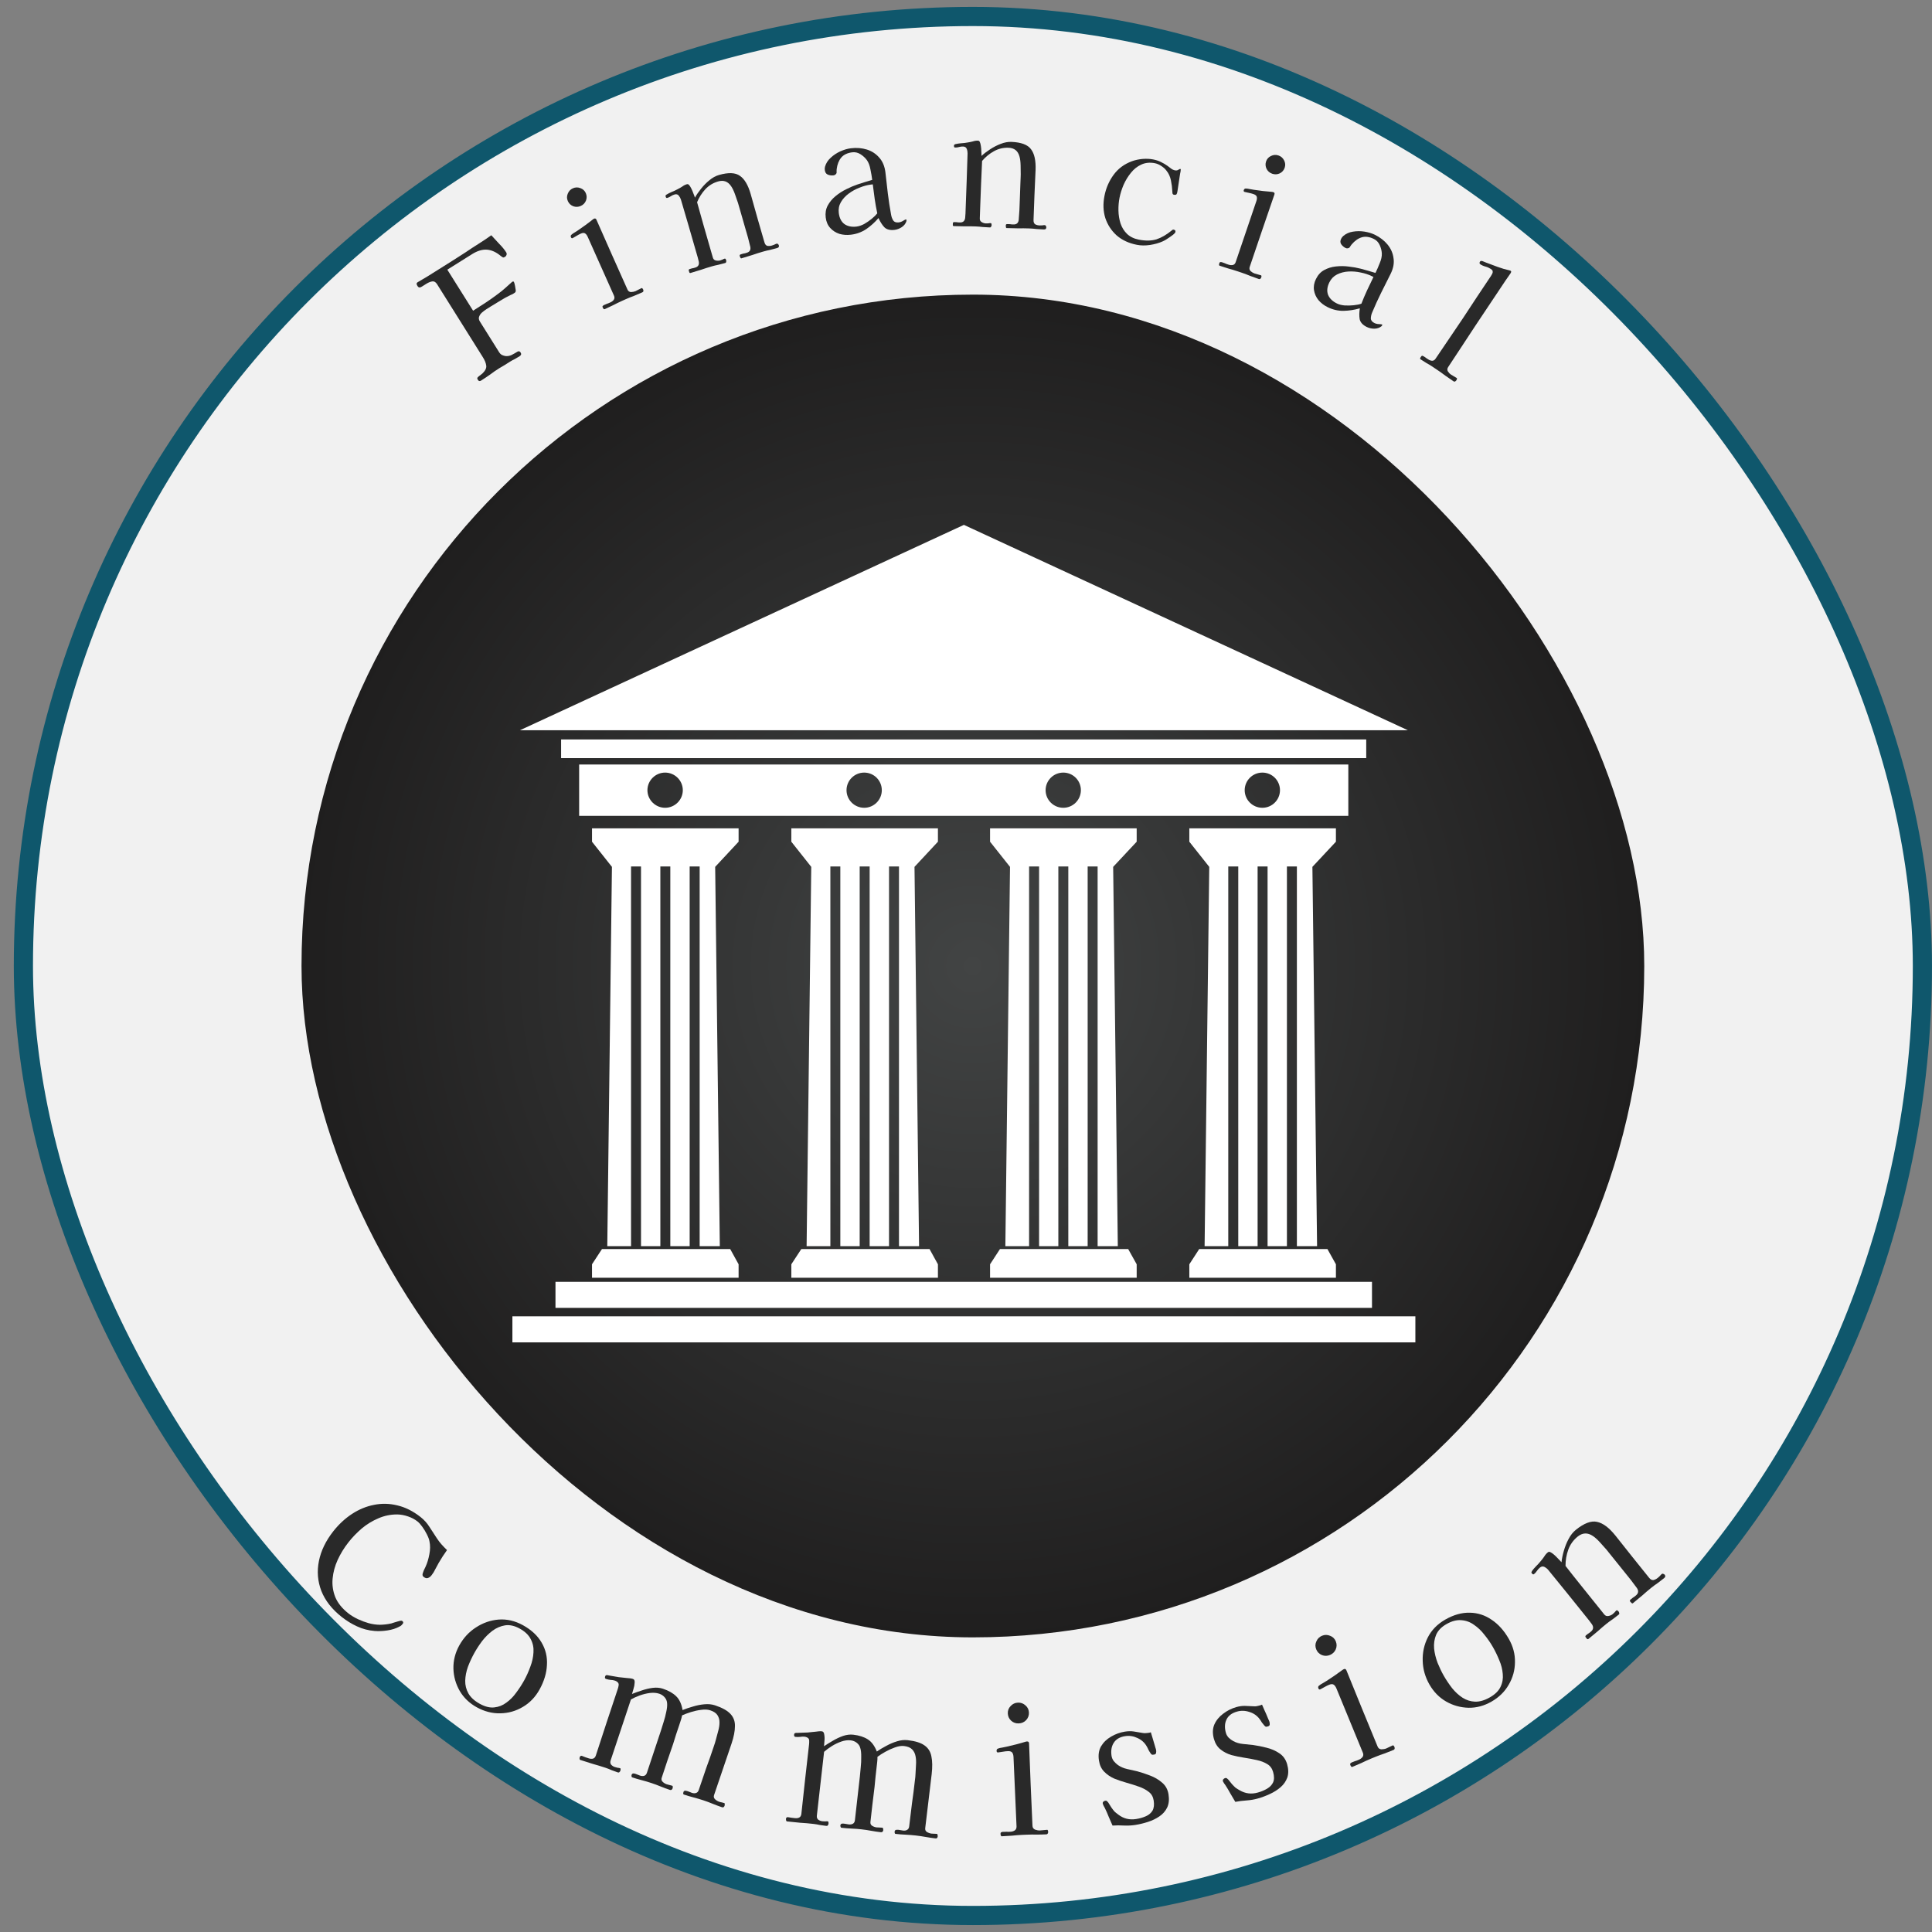
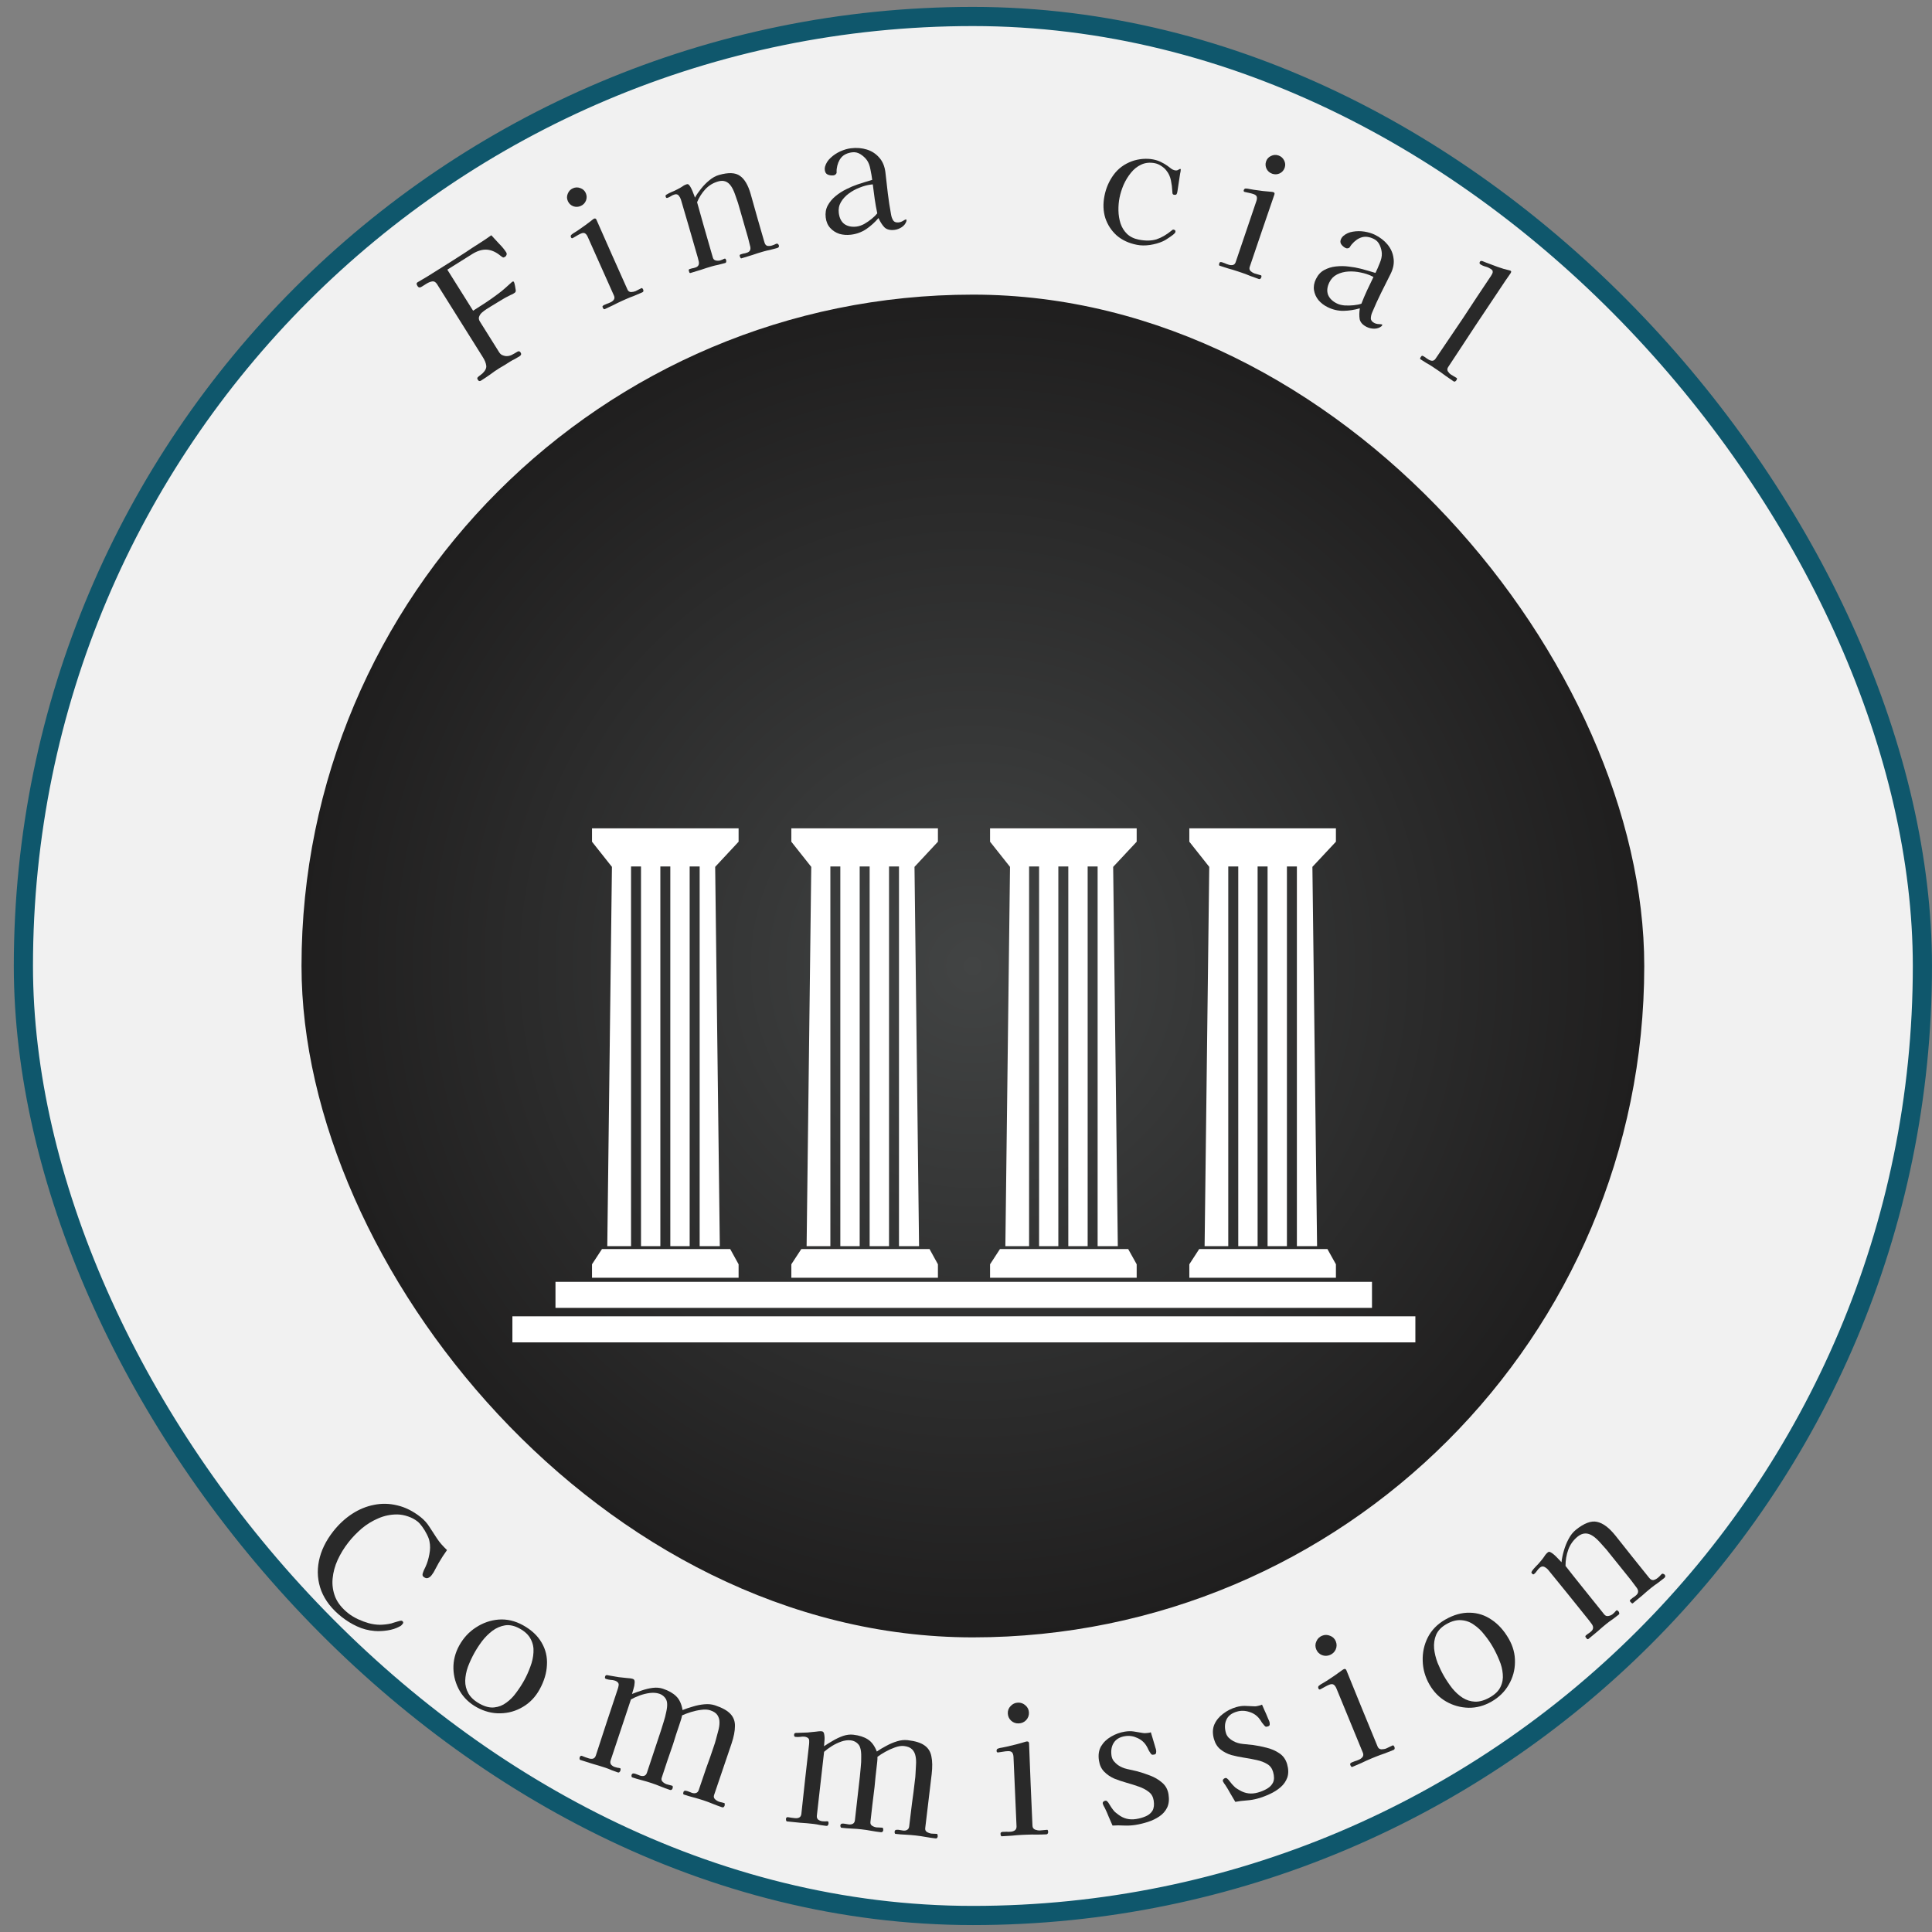
<svg xmlns="http://www.w3.org/2000/svg" width="64" height="64" viewBox="0 0 64 64" fill="none">
  <rect x="0" y="0" width="64" height="64" fill="#808080" stroke="none" />
  <rect x="0.775" y="0.546" width="62.907" height="62.907" rx="31.454" fill="#F1F1F1" stroke="#0F576C" stroke-width="0.635" />
  <rect x="9.988" y="9.76" width="44.48" height="44.48" rx="22.24" fill="url(#paint0_radial_416_4582)" />
-   <path d="M19.185 25.325V27.027H44.665V25.325H19.185ZM22.033 26.759C21.711 26.759 21.447 26.496 21.447 26.176C21.447 25.856 21.711 25.593 22.033 25.593C22.355 25.593 22.619 25.856 22.619 26.176C22.619 26.496 22.355 26.759 22.033 26.759ZM28.628 26.759C28.303 26.759 28.042 26.496 28.042 26.176C28.042 25.856 28.303 25.593 28.628 25.593C28.952 25.593 29.211 25.856 29.211 26.176C29.211 26.496 28.95 26.759 28.628 26.759ZM35.223 26.759C34.898 26.759 34.637 26.496 34.637 26.176C34.637 25.856 34.898 25.593 35.223 25.593C35.547 25.593 35.806 25.856 35.806 26.176C35.806 26.496 35.545 26.759 35.223 26.759ZM41.818 26.759C41.493 26.759 41.232 26.496 41.232 26.176C41.232 25.856 41.493 25.593 41.818 25.593C42.142 25.593 42.401 25.856 42.401 26.176C42.401 26.496 42.14 26.759 41.818 26.759Z" fill="white" />
-   <path d="M45.258 24.495H18.587V25.114H45.258V24.495Z" fill="white" />
  <path d="M46.886 43.605H16.974V44.468H46.886V43.605Z" fill="white" />
  <path d="M45.449 42.463H18.401V43.325H45.449V42.463Z" fill="white" />
-   <path d="M17.222 24.191H46.639L31.93 17.387L17.222 24.191Z" fill="white" />
  <path d="M24.467 27.44H19.611V27.883L20.271 28.716L20.117 41.28H20.904V28.702H21.234V41.28H21.875V28.702H22.205V41.28H22.846V28.702H23.177V41.28H23.845L23.691 28.716L24.467 27.883V27.44Z" fill="white" />
  <path d="M19.941 41.377L19.611 41.881V42.327H24.467V41.881L24.189 41.377H19.941Z" fill="white" />
  <path d="M31.07 27.44H26.214V27.883L26.874 28.716L26.72 41.28H27.507V28.702H27.837V41.28H28.478V28.702H28.808V41.28H29.45V28.702H29.78V41.28H30.445L30.294 28.716L31.07 27.883V27.44Z" fill="white" />
  <path d="M26.544 41.377L26.214 41.881V42.327H31.07V41.881L30.792 41.377H26.544Z" fill="white" />
  <path d="M37.654 27.44H32.797V27.883L33.458 28.716L33.304 41.28H34.09V28.702H34.421V41.28H35.059V28.702H35.389V41.28H36.03V28.702H36.36V41.28H37.029L36.875 28.716L37.654 27.883V27.44Z" fill="white" />
  <path d="M33.125 41.377L32.797 41.881V42.327H37.654V41.881L37.373 41.377H33.125Z" fill="white" />
  <path d="M44.254 27.44H39.398V27.883L40.058 28.716L39.904 41.28H40.688V28.702H41.019V41.28H41.66V28.702H41.99V41.28H42.631V28.702H42.961V41.28H43.63L43.475 28.716L44.254 27.883V27.44Z" fill="white" />
  <path d="M39.725 41.377L39.398 41.881V42.327H44.254V41.881L43.973 41.377H39.725Z" fill="white" />
  <path d="M16.768 8.358C16.785 8.385 16.789 8.414 16.779 8.446C16.771 8.472 16.754 8.493 16.73 8.508C16.7 8.527 16.677 8.533 16.66 8.527C16.642 8.517 16.62 8.503 16.596 8.485C16.443 8.355 16.289 8.283 16.134 8.271C15.98 8.259 15.815 8.308 15.641 8.417L14.818 8.933L15.672 10.293C15.808 10.203 15.946 10.115 16.084 10.028C16.221 9.938 16.355 9.843 16.486 9.744C16.573 9.682 16.655 9.615 16.733 9.545C16.811 9.476 16.888 9.406 16.966 9.336L16.975 9.33C16.981 9.326 16.989 9.326 16.999 9.328C17.01 9.325 17.017 9.327 17.021 9.333C17.034 9.354 17.047 9.398 17.06 9.466C17.071 9.53 17.079 9.576 17.083 9.602C17.091 9.648 17.08 9.68 17.049 9.699C17.028 9.712 17.006 9.727 16.982 9.742C16.959 9.752 16.934 9.763 16.908 9.775C16.795 9.829 16.685 9.89 16.576 9.958C16.469 10.021 16.363 10.086 16.257 10.152C16.218 10.177 16.171 10.206 16.117 10.24C16.063 10.274 16.012 10.313 15.963 10.356C15.918 10.397 15.886 10.444 15.869 10.497C15.853 10.545 15.863 10.597 15.899 10.654L16.539 11.675C16.56 11.709 16.587 11.735 16.621 11.756C16.656 11.772 16.694 11.784 16.733 11.793C16.802 11.804 16.873 11.793 16.945 11.761C17.018 11.723 17.084 11.686 17.141 11.65C17.183 11.624 17.218 11.633 17.247 11.679C17.277 11.727 17.265 11.768 17.21 11.802C17.162 11.832 17.112 11.862 17.059 11.891C17.004 11.917 16.951 11.946 16.899 11.978C16.839 12.016 16.777 12.055 16.714 12.095C16.652 12.129 16.591 12.166 16.531 12.203C16.428 12.268 16.329 12.336 16.232 12.41C16.136 12.478 16.036 12.545 15.93 12.611C15.918 12.619 15.902 12.623 15.881 12.623C15.862 12.619 15.847 12.609 15.838 12.594C15.824 12.573 15.816 12.556 15.811 12.542C15.808 12.523 15.817 12.504 15.839 12.486C15.86 12.465 15.883 12.446 15.91 12.429C15.935 12.409 15.959 12.39 15.981 12.372C16.078 12.278 16.12 12.191 16.107 12.11C16.096 12.025 16.058 11.931 15.993 11.829L14.477 9.412C14.433 9.343 14.381 9.313 14.319 9.322C14.258 9.331 14.194 9.357 14.128 9.398C14.065 9.438 14.01 9.472 13.965 9.5C13.908 9.536 13.863 9.528 13.831 9.477C13.816 9.453 13.806 9.43 13.801 9.408C13.798 9.385 13.811 9.364 13.838 9.347C13.892 9.313 13.947 9.281 14.003 9.25C14.062 9.217 14.119 9.183 14.173 9.149L14.968 8.65C15.119 8.556 15.268 8.46 15.417 8.362C15.567 8.26 15.717 8.161 15.868 8.067C16.006 7.98 16.142 7.889 16.275 7.793C16.347 7.873 16.432 7.967 16.532 8.072C16.635 8.175 16.713 8.271 16.768 8.358Z" fill="#292929" />
  <path d="M21.305 9.59C21.313 9.606 21.315 9.625 21.313 9.645C21.309 9.663 21.299 9.675 21.282 9.682C21.191 9.723 21.1 9.762 21.008 9.799C20.917 9.832 20.825 9.869 20.73 9.911L20.599 9.97C20.502 10.014 20.406 10.06 20.311 10.11C20.218 10.156 20.125 10.199 20.031 10.242C20.018 10.247 20.005 10.243 19.991 10.23C19.98 10.215 19.973 10.203 19.969 10.193C19.961 10.177 19.958 10.165 19.958 10.157C19.957 10.146 19.964 10.135 19.979 10.125C19.992 10.111 20.009 10.101 20.03 10.096C20.053 10.086 20.074 10.076 20.093 10.068C20.116 10.057 20.138 10.05 20.159 10.044C20.178 10.035 20.2 10.026 20.222 10.016C20.268 9.995 20.304 9.968 20.331 9.932C20.36 9.892 20.362 9.846 20.339 9.794L19.469 7.846C19.444 7.791 19.415 7.753 19.383 7.733C19.349 7.709 19.301 7.711 19.239 7.739C19.194 7.759 19.148 7.783 19.103 7.811C19.059 7.835 19.015 7.86 18.973 7.887C18.947 7.899 18.927 7.89 18.914 7.861C18.9 7.828 18.903 7.801 18.925 7.78C18.958 7.75 18.995 7.723 19.036 7.701C19.078 7.674 19.118 7.649 19.154 7.625C19.237 7.568 19.32 7.51 19.402 7.45C19.485 7.39 19.564 7.329 19.642 7.267C19.65 7.259 19.662 7.252 19.679 7.244C19.714 7.228 19.741 7.24 19.758 7.279C19.93 7.662 20.1 8.047 20.269 8.435C20.442 8.821 20.614 9.208 20.787 9.594C20.81 9.646 20.85 9.673 20.905 9.675C20.963 9.673 21.013 9.662 21.055 9.644C21.087 9.629 21.119 9.613 21.15 9.595C21.184 9.576 21.218 9.559 21.25 9.545C21.263 9.539 21.275 9.543 21.285 9.558C21.296 9.573 21.302 9.584 21.305 9.59ZM19.405 6.397C19.441 6.478 19.443 6.561 19.411 6.645C19.377 6.727 19.32 6.786 19.239 6.822C19.157 6.858 19.075 6.862 18.992 6.833C18.908 6.8 18.847 6.744 18.811 6.662C18.775 6.581 18.773 6.5 18.807 6.419C18.84 6.334 18.896 6.274 18.977 6.238C19.059 6.201 19.141 6.199 19.226 6.232C19.309 6.261 19.369 6.316 19.405 6.397Z" fill="#292929" />
  <path d="M25.801 8.128C25.814 8.173 25.795 8.202 25.743 8.217C25.668 8.239 25.591 8.259 25.511 8.278C25.431 8.294 25.351 8.313 25.273 8.336C25.156 8.369 25.038 8.407 24.917 8.449C24.798 8.487 24.679 8.523 24.559 8.558C24.546 8.562 24.534 8.554 24.525 8.534C24.515 8.511 24.508 8.493 24.504 8.48C24.496 8.452 24.509 8.434 24.543 8.424C24.577 8.414 24.605 8.406 24.625 8.4C24.642 8.395 24.66 8.392 24.678 8.391C24.698 8.385 24.717 8.379 24.734 8.374C24.833 8.346 24.874 8.281 24.855 8.178C24.808 7.974 24.753 7.77 24.69 7.566C24.631 7.361 24.573 7.157 24.515 6.956C24.504 6.918 24.493 6.881 24.482 6.843C24.47 6.802 24.459 6.763 24.448 6.725C24.422 6.647 24.39 6.553 24.35 6.442C24.31 6.328 24.267 6.239 24.223 6.174C24.117 6.012 23.972 5.957 23.788 6.011C23.62 6.059 23.479 6.146 23.363 6.271C23.248 6.397 23.157 6.54 23.092 6.699C23.16 6.95 23.23 7.198 23.301 7.444C23.372 7.69 23.442 7.936 23.513 8.182L23.615 8.535C23.63 8.587 23.663 8.618 23.714 8.629C23.765 8.64 23.813 8.639 23.858 8.627C23.885 8.619 23.91 8.61 23.933 8.599C23.959 8.585 23.983 8.574 24.007 8.567C24.021 8.563 24.032 8.569 24.04 8.585C24.048 8.601 24.054 8.614 24.057 8.625C24.061 8.638 24.06 8.655 24.055 8.675C24.053 8.694 24.042 8.707 24.021 8.713C23.946 8.734 23.87 8.754 23.794 8.772C23.721 8.786 23.646 8.804 23.571 8.826C23.455 8.859 23.34 8.896 23.225 8.936C23.11 8.973 22.993 9.009 22.873 9.043C22.856 9.048 22.843 9.041 22.834 9.021C22.827 8.997 22.821 8.978 22.817 8.965C22.809 8.937 22.821 8.919 22.852 8.911C22.882 8.902 22.906 8.895 22.923 8.89C22.941 8.885 22.958 8.882 22.976 8.88C22.993 8.875 23.01 8.87 23.027 8.865C23.127 8.837 23.167 8.772 23.149 8.67C23.138 8.621 23.126 8.573 23.113 8.525C23.099 8.477 23.085 8.429 23.071 8.381C22.987 8.087 22.902 7.793 22.817 7.5C22.732 7.202 22.645 6.907 22.557 6.614C22.543 6.567 22.519 6.522 22.485 6.48C22.451 6.438 22.405 6.425 22.347 6.442C22.302 6.455 22.261 6.474 22.224 6.499C22.187 6.525 22.146 6.544 22.102 6.557C22.078 6.564 22.061 6.55 22.052 6.516C22.049 6.509 22.048 6.502 22.046 6.495C22.046 6.484 22.047 6.476 22.05 6.472C22.052 6.467 22.057 6.464 22.064 6.462C22.07 6.457 22.074 6.452 22.076 6.448C22.133 6.413 22.193 6.383 22.256 6.357C22.322 6.331 22.384 6.302 22.442 6.27C22.497 6.243 22.549 6.213 22.599 6.181C22.648 6.144 22.699 6.118 22.754 6.103C22.778 6.096 22.8 6.102 22.821 6.122C22.847 6.148 22.873 6.189 22.9 6.244C22.926 6.296 22.949 6.35 22.969 6.407C22.993 6.463 23.01 6.51 23.021 6.548C23.074 6.451 23.142 6.352 23.224 6.251C23.308 6.145 23.4 6.052 23.499 5.972C23.6 5.887 23.706 5.829 23.815 5.797C24.129 5.707 24.361 5.716 24.511 5.825C24.663 5.929 24.782 6.13 24.867 6.427C24.944 6.693 25.019 6.96 25.092 7.228C25.169 7.494 25.246 7.761 25.323 8.027C25.341 8.092 25.373 8.131 25.417 8.144C25.464 8.153 25.515 8.15 25.57 8.134C25.597 8.126 25.624 8.116 25.65 8.105C25.675 8.09 25.7 8.08 25.724 8.073C25.744 8.067 25.761 8.071 25.772 8.087C25.787 8.097 25.796 8.111 25.801 8.128Z" fill="#292929" />
  <path d="M29.061 7.067C29.027 6.91 28.999 6.752 28.976 6.594C28.956 6.431 28.935 6.269 28.912 6.107L28.837 6.116C28.728 6.13 28.608 6.162 28.479 6.214C28.352 6.261 28.233 6.326 28.121 6.408C28.009 6.49 27.92 6.586 27.855 6.698C27.793 6.806 27.77 6.925 27.786 7.056C27.807 7.225 27.87 7.348 27.976 7.425C28.082 7.498 28.216 7.525 28.378 7.505C28.456 7.495 28.538 7.467 28.626 7.421C28.713 7.371 28.796 7.314 28.874 7.251C28.952 7.188 29.014 7.126 29.061 7.067ZM30.029 7.293C30.03 7.307 30.03 7.318 30.027 7.325C30.001 7.407 29.949 7.474 29.869 7.527C29.793 7.576 29.714 7.605 29.633 7.615C29.485 7.633 29.372 7.604 29.294 7.527C29.22 7.447 29.156 7.345 29.101 7.223C28.982 7.363 28.847 7.485 28.695 7.59C28.542 7.691 28.373 7.753 28.186 7.775C28.055 7.791 27.928 7.782 27.806 7.747C27.686 7.707 27.585 7.643 27.503 7.552C27.42 7.462 27.37 7.347 27.353 7.205C27.335 7.057 27.357 6.926 27.418 6.811C27.482 6.692 27.568 6.588 27.675 6.5C27.786 6.408 27.905 6.33 28.034 6.268C28.165 6.202 28.29 6.149 28.407 6.11C28.486 6.082 28.567 6.056 28.65 6.032C28.733 6.007 28.814 5.983 28.893 5.959C28.881 5.86 28.862 5.746 28.835 5.617C28.812 5.487 28.773 5.383 28.717 5.304C28.661 5.228 28.59 5.163 28.505 5.109C28.419 5.055 28.329 5.034 28.234 5.045C28.072 5.065 27.95 5.123 27.868 5.219C27.787 5.315 27.736 5.443 27.716 5.603C27.715 5.621 27.714 5.641 27.713 5.662C27.715 5.68 27.715 5.698 27.714 5.716C27.713 5.738 27.701 5.759 27.679 5.779C27.659 5.796 27.637 5.806 27.613 5.809C27.545 5.817 27.482 5.809 27.421 5.784C27.364 5.759 27.332 5.709 27.323 5.635C27.317 5.593 27.32 5.555 27.33 5.521C27.363 5.406 27.426 5.307 27.52 5.224C27.613 5.137 27.719 5.067 27.838 5.013C27.96 4.959 28.076 4.925 28.185 4.912C28.376 4.888 28.553 4.903 28.717 4.954C28.881 5.006 29.017 5.095 29.126 5.221C29.237 5.344 29.306 5.507 29.331 5.712C29.359 5.942 29.385 6.173 29.41 6.406C29.439 6.639 29.474 6.871 29.517 7.103C29.529 7.18 29.554 7.247 29.589 7.303C29.625 7.356 29.686 7.377 29.774 7.367C29.82 7.361 29.867 7.345 29.913 7.317C29.963 7.286 29.995 7.27 30.009 7.268C30.02 7.267 30.026 7.275 30.029 7.293Z" fill="#292929" />
-   <path d="M34.66 7.535C34.659 7.581 34.631 7.603 34.578 7.601C34.5 7.598 34.42 7.593 34.338 7.587C34.257 7.577 34.175 7.57 34.094 7.567C33.973 7.563 33.848 7.561 33.72 7.564C33.596 7.563 33.471 7.56 33.347 7.555C33.333 7.555 33.324 7.544 33.321 7.522C33.319 7.497 33.318 7.478 33.318 7.463C33.319 7.435 33.338 7.421 33.373 7.423C33.409 7.424 33.437 7.425 33.458 7.426C33.476 7.427 33.494 7.429 33.511 7.433C33.533 7.434 33.552 7.435 33.57 7.435C33.673 7.439 33.732 7.39 33.746 7.287C33.765 7.078 33.776 6.867 33.781 6.653C33.789 6.44 33.797 6.229 33.804 6.019C33.806 5.98 33.807 5.941 33.809 5.902C33.81 5.859 33.812 5.818 33.813 5.779C33.813 5.698 33.811 5.598 33.809 5.48C33.806 5.359 33.794 5.261 33.772 5.185C33.722 4.998 33.601 4.901 33.409 4.894C33.235 4.888 33.073 4.926 32.924 5.01C32.775 5.093 32.645 5.2 32.533 5.331C32.52 5.59 32.509 5.848 32.499 6.104C32.489 6.36 32.48 6.615 32.47 6.871L32.457 7.239C32.455 7.292 32.476 7.332 32.522 7.359C32.567 7.385 32.613 7.4 32.659 7.401C32.687 7.402 32.714 7.402 32.739 7.399C32.768 7.393 32.794 7.39 32.819 7.391C32.833 7.392 32.842 7.401 32.845 7.419C32.848 7.437 32.849 7.451 32.849 7.462C32.848 7.476 32.842 7.492 32.831 7.509C32.823 7.527 32.809 7.535 32.787 7.534C32.709 7.531 32.631 7.527 32.553 7.52C32.479 7.51 32.402 7.504 32.324 7.501C32.203 7.496 32.082 7.495 31.961 7.498C31.84 7.497 31.718 7.494 31.593 7.49C31.576 7.489 31.565 7.478 31.563 7.456C31.564 7.432 31.564 7.412 31.565 7.398C31.566 7.369 31.582 7.356 31.614 7.357C31.646 7.358 31.671 7.359 31.689 7.36C31.707 7.36 31.724 7.363 31.742 7.367C31.76 7.368 31.778 7.368 31.795 7.369C31.898 7.373 31.957 7.324 31.972 7.221C31.977 7.171 31.981 7.122 31.983 7.072C31.984 7.022 31.986 6.972 31.988 6.923C32 6.617 32.011 6.312 32.022 6.006C32.034 5.697 32.044 5.389 32.052 5.084C32.053 5.034 32.045 4.984 32.025 4.933C32.006 4.883 31.966 4.856 31.905 4.854C31.859 4.852 31.814 4.858 31.771 4.87C31.728 4.883 31.683 4.889 31.637 4.887C31.612 4.886 31.601 4.868 31.602 4.832C31.602 4.825 31.602 4.818 31.603 4.811C31.607 4.8 31.611 4.793 31.614 4.79C31.618 4.786 31.623 4.785 31.63 4.785C31.638 4.782 31.643 4.778 31.647 4.775C31.711 4.76 31.778 4.75 31.845 4.745C31.917 4.741 31.985 4.733 32.049 4.721C32.11 4.712 32.169 4.7 32.227 4.685C32.284 4.665 32.342 4.657 32.398 4.659C32.423 4.66 32.442 4.673 32.456 4.699C32.472 4.731 32.485 4.778 32.493 4.839C32.502 4.896 32.507 4.955 32.508 5.015C32.513 5.076 32.514 5.126 32.513 5.165C32.594 5.09 32.689 5.017 32.799 4.946C32.912 4.872 33.028 4.812 33.147 4.767C33.27 4.718 33.388 4.696 33.502 4.7C33.828 4.713 34.046 4.794 34.154 4.944C34.266 5.09 34.316 5.318 34.305 5.627C34.294 5.904 34.282 6.181 34.268 6.458C34.258 6.735 34.248 7.012 34.237 7.29C34.235 7.357 34.253 7.404 34.291 7.43C34.333 7.453 34.382 7.466 34.439 7.468C34.467 7.469 34.496 7.468 34.524 7.466C34.553 7.46 34.58 7.457 34.605 7.458C34.626 7.459 34.64 7.468 34.646 7.486C34.656 7.501 34.661 7.517 34.66 7.535Z" fill="#292929" />
  <path d="M38.937 7.684C38.932 7.709 38.906 7.74 38.859 7.777C38.812 7.812 38.778 7.836 38.758 7.85C38.72 7.875 38.682 7.9 38.645 7.925C38.607 7.95 38.566 7.973 38.522 7.993C38.399 8.049 38.257 8.089 38.096 8.115C37.935 8.138 37.789 8.136 37.657 8.109C37.391 8.057 37.169 7.953 36.99 7.798C36.815 7.639 36.69 7.448 36.615 7.223C36.544 6.995 36.535 6.75 36.587 6.488C36.638 6.23 36.738 5.998 36.888 5.793C37.038 5.587 37.24 5.436 37.494 5.342C37.603 5.302 37.721 5.277 37.846 5.265C37.975 5.255 38.096 5.26 38.207 5.283C38.294 5.3 38.376 5.327 38.452 5.364C38.532 5.401 38.606 5.445 38.676 5.495C38.717 5.525 38.757 5.555 38.794 5.584C38.832 5.613 38.875 5.633 38.924 5.643C38.966 5.651 39.002 5.645 39.031 5.626C39.064 5.603 39.088 5.594 39.102 5.596C39.112 5.598 39.116 5.606 39.114 5.62C39.112 5.664 39.106 5.706 39.094 5.747C39.086 5.789 39.079 5.829 39.075 5.868C39.063 5.946 39.052 6.023 39.04 6.101C39.028 6.178 39.016 6.255 39.005 6.333L39.002 6.348C38.997 6.388 38.988 6.416 38.973 6.435C38.959 6.454 38.929 6.459 38.883 6.45C38.859 6.445 38.844 6.428 38.839 6.398C38.838 6.369 38.836 6.343 38.833 6.32C38.829 6.214 38.814 6.099 38.788 5.974C38.762 5.849 38.714 5.744 38.644 5.658C38.601 5.598 38.543 5.545 38.469 5.498C38.399 5.451 38.328 5.421 38.259 5.407C38.091 5.374 37.94 5.389 37.804 5.453C37.672 5.513 37.558 5.605 37.461 5.727C37.365 5.846 37.284 5.978 37.219 6.125C37.157 6.272 37.113 6.414 37.086 6.55C37.059 6.686 37.047 6.828 37.05 6.977C37.053 7.123 37.076 7.264 37.118 7.399C37.163 7.535 37.235 7.65 37.332 7.746C37.432 7.842 37.563 7.906 37.723 7.938C37.946 7.982 38.141 7.979 38.307 7.929C38.473 7.875 38.643 7.776 38.817 7.633C38.836 7.611 38.857 7.603 38.882 7.608C38.927 7.617 38.946 7.642 38.937 7.684Z" fill="#292929" />
  <path d="M41.781 9.191C41.775 9.208 41.764 9.223 41.748 9.237C41.734 9.247 41.718 9.249 41.701 9.243C41.607 9.211 41.513 9.177 41.42 9.142C41.331 9.105 41.238 9.069 41.141 9.036L41.004 8.99C40.903 8.956 40.801 8.925 40.698 8.897C40.599 8.867 40.501 8.836 40.403 8.803C40.389 8.798 40.382 8.786 40.381 8.767C40.384 8.749 40.386 8.735 40.39 8.725C40.396 8.708 40.401 8.697 40.407 8.692C40.414 8.683 40.426 8.679 40.444 8.682C40.463 8.681 40.482 8.685 40.501 8.695C40.525 8.703 40.547 8.711 40.567 8.718C40.591 8.726 40.612 8.735 40.631 8.745C40.651 8.752 40.673 8.759 40.697 8.767C40.744 8.783 40.789 8.787 40.833 8.78C40.882 8.77 40.915 8.738 40.933 8.684L41.618 6.664C41.638 6.607 41.642 6.559 41.633 6.522C41.624 6.482 41.587 6.451 41.523 6.429C41.476 6.413 41.426 6.4 41.373 6.389C41.325 6.377 41.276 6.366 41.227 6.357C41.2 6.347 41.192 6.328 41.202 6.297C41.213 6.264 41.234 6.246 41.265 6.245C41.309 6.246 41.355 6.252 41.399 6.263C41.449 6.272 41.495 6.28 41.538 6.287C41.638 6.302 41.738 6.316 41.839 6.328C41.94 6.339 42.04 6.349 42.139 6.356C42.151 6.356 42.165 6.359 42.181 6.365C42.218 6.377 42.23 6.404 42.216 6.444C42.082 6.842 41.945 7.24 41.806 7.64C41.67 8.04 41.534 8.441 41.398 8.842C41.38 8.896 41.39 8.942 41.429 8.982C41.473 9.019 41.517 9.045 41.56 9.06C41.594 9.072 41.628 9.081 41.663 9.089C41.701 9.099 41.737 9.109 41.771 9.12C41.784 9.125 41.79 9.136 41.788 9.154C41.785 9.172 41.783 9.184 41.781 9.191ZM42.557 5.557C42.528 5.641 42.473 5.704 42.392 5.744C42.312 5.78 42.23 5.784 42.146 5.756C42.062 5.727 41.999 5.674 41.958 5.596C41.918 5.515 41.912 5.433 41.94 5.348C41.969 5.264 42.023 5.204 42.103 5.167C42.184 5.127 42.267 5.121 42.351 5.15C42.435 5.178 42.498 5.233 42.538 5.314C42.579 5.392 42.585 5.473 42.557 5.557Z" fill="#292929" />
  <path d="M45.098 10.06C45.156 9.91 45.219 9.763 45.286 9.618C45.358 9.471 45.429 9.324 45.498 9.175L45.431 9.142C45.332 9.094 45.215 9.055 45.078 9.028C44.946 8.998 44.81 8.987 44.672 8.994C44.534 9.001 44.407 9.034 44.291 9.092C44.18 9.148 44.095 9.235 44.037 9.353C43.962 9.506 43.948 9.644 43.994 9.766C44.043 9.885 44.14 9.981 44.287 10.053C44.357 10.088 44.442 10.109 44.54 10.118C44.641 10.124 44.741 10.122 44.841 10.112C44.941 10.102 45.027 10.085 45.098 10.06ZM45.785 10.779C45.778 10.792 45.772 10.8 45.766 10.805C45.699 10.86 45.618 10.887 45.523 10.888C45.432 10.887 45.35 10.868 45.277 10.832C45.143 10.766 45.064 10.68 45.041 10.573C45.023 10.465 45.025 10.345 45.047 10.213C44.87 10.265 44.69 10.293 44.506 10.297C44.323 10.299 44.147 10.258 43.978 10.174C43.86 10.116 43.759 10.039 43.676 9.942C43.597 9.844 43.548 9.735 43.528 9.614C43.509 9.493 43.53 9.369 43.593 9.242C43.659 9.108 43.749 9.009 43.863 8.947C43.982 8.882 44.111 8.842 44.249 8.827C44.392 8.811 44.534 8.811 44.676 8.83C44.822 8.846 44.955 8.87 45.075 8.901C45.156 8.921 45.238 8.944 45.321 8.969C45.403 8.994 45.485 9.018 45.564 9.041C45.608 8.952 45.655 8.846 45.703 8.723C45.755 8.602 45.779 8.493 45.775 8.396C45.77 8.302 45.746 8.209 45.704 8.117C45.662 8.025 45.598 7.958 45.512 7.916C45.366 7.844 45.232 7.825 45.111 7.861C44.991 7.897 44.878 7.976 44.774 8.099C44.763 8.114 44.751 8.129 44.739 8.147C44.731 8.163 44.721 8.178 44.71 8.193C44.697 8.21 44.676 8.221 44.646 8.226C44.62 8.23 44.597 8.226 44.574 8.215C44.514 8.185 44.465 8.143 44.428 8.089C44.394 8.037 44.394 7.977 44.427 7.91C44.446 7.872 44.469 7.842 44.496 7.819C44.586 7.741 44.693 7.693 44.817 7.674C44.942 7.653 45.069 7.652 45.198 7.672C45.331 7.694 45.446 7.729 45.545 7.777C45.717 7.862 45.858 7.971 45.967 8.104C46.075 8.237 46.141 8.386 46.162 8.551C46.189 8.715 46.157 8.889 46.065 9.074C45.963 9.281 45.859 9.49 45.752 9.699C45.648 9.909 45.551 10.123 45.46 10.339C45.428 10.411 45.412 10.48 45.411 10.547C45.411 10.611 45.452 10.662 45.531 10.702C45.573 10.722 45.62 10.734 45.675 10.736C45.733 10.738 45.769 10.742 45.782 10.748C45.791 10.752 45.792 10.763 45.785 10.779Z" fill="#292929" />
  <path d="M48.241 12.602C48.231 12.617 48.217 12.629 48.198 12.638C48.184 12.646 48.169 12.644 48.151 12.632C48.059 12.571 47.967 12.507 47.874 12.441C47.784 12.372 47.691 12.306 47.596 12.243L47.441 12.139C47.379 12.098 47.315 12.059 47.249 12.024C47.185 11.985 47.122 11.945 47.06 11.904C47.048 11.896 47.042 11.886 47.042 11.873C47.047 11.859 47.052 11.848 47.058 11.839C47.064 11.83 47.07 11.821 47.076 11.812C47.082 11.803 47.089 11.795 47.098 11.788C47.112 11.78 47.132 11.786 47.159 11.803C47.19 11.82 47.22 11.84 47.248 11.863C47.28 11.884 47.301 11.898 47.31 11.904C47.351 11.931 47.394 11.947 47.438 11.951C47.485 11.952 47.524 11.929 47.555 11.882C47.707 11.654 47.86 11.429 48.013 11.206C48.167 10.98 48.32 10.755 48.47 10.53C48.624 10.3 48.776 10.068 48.927 9.835C49.083 9.602 49.238 9.369 49.392 9.139C49.406 9.118 49.419 9.095 49.432 9.069C49.447 9.041 49.452 9.014 49.447 8.989C49.445 8.967 49.438 8.951 49.426 8.944C49.416 8.933 49.403 8.921 49.385 8.909C49.331 8.874 49.272 8.847 49.207 8.83C49.145 8.814 49.089 8.789 49.039 8.755C49.006 8.734 49.003 8.704 49.028 8.665C49.044 8.642 49.073 8.637 49.114 8.652C49.159 8.669 49.192 8.683 49.215 8.693C49.334 8.739 49.464 8.787 49.605 8.839C49.746 8.89 49.878 8.929 50.002 8.956C50.008 8.96 50.014 8.962 50.022 8.963C50.03 8.964 50.036 8.966 50.039 8.967C50.056 8.979 50.063 8.992 50.058 9.006C50.056 9.022 50.05 9.037 50.04 9.052C49.985 9.135 49.928 9.216 49.87 9.297C49.816 9.377 49.762 9.458 49.707 9.541L48.878 10.783C48.726 11.011 48.575 11.241 48.424 11.474C48.275 11.704 48.124 11.932 47.972 12.16C47.941 12.207 47.937 12.254 47.962 12.301C47.991 12.346 48.025 12.382 48.064 12.407C48.096 12.429 48.128 12.448 48.16 12.465C48.191 12.482 48.222 12.5 48.252 12.52C48.266 12.53 48.269 12.544 48.26 12.564C48.254 12.581 48.247 12.594 48.241 12.602Z" fill="#292929" />
  <path d="M13.338 53.795C13.324 53.813 13.308 53.83 13.291 53.846C13.273 53.862 13.254 53.873 13.233 53.881C13.121 53.944 12.987 53.987 12.832 54.01C12.682 54.033 12.54 54.039 12.408 54.028C12.202 54.011 12.008 53.96 11.826 53.875C11.647 53.793 11.478 53.689 11.319 53.563C10.997 53.309 10.772 53.022 10.645 52.702C10.522 52.38 10.496 52.05 10.565 51.709C10.634 51.368 10.793 51.04 11.042 50.724C11.227 50.49 11.435 50.298 11.665 50.148C11.896 49.998 12.137 49.899 12.391 49.85C12.646 49.798 12.905 49.804 13.166 49.869C13.43 49.931 13.684 50.059 13.931 50.253C14.051 50.348 14.15 50.458 14.227 50.582C14.31 50.706 14.392 50.831 14.472 50.958C14.519 51.029 14.57 51.097 14.627 51.161C14.687 51.228 14.747 51.29 14.808 51.348C14.759 51.417 14.711 51.486 14.665 51.557C14.621 51.625 14.578 51.696 14.535 51.769C14.496 51.836 14.458 51.906 14.421 51.979C14.388 52.051 14.347 52.118 14.297 52.181C14.259 52.23 14.218 52.26 14.173 52.274C14.131 52.29 14.083 52.276 14.029 52.233C13.999 52.21 13.99 52.175 14.001 52.13C14.012 52.091 14.027 52.051 14.044 52.011C14.066 51.97 14.085 51.931 14.1 51.894C14.154 51.776 14.195 51.64 14.223 51.487C14.254 51.33 14.255 51.187 14.226 51.057C14.216 50.995 14.188 50.92 14.142 50.83C14.099 50.742 14.048 50.658 13.99 50.578C13.934 50.5 13.881 50.441 13.83 50.4C13.739 50.329 13.635 50.273 13.515 50.233C13.396 50.192 13.279 50.17 13.164 50.168C12.946 50.166 12.737 50.208 12.537 50.295C12.34 50.378 12.156 50.489 11.988 50.629C11.822 50.772 11.673 50.925 11.543 51.091C11.401 51.271 11.282 51.465 11.186 51.672C11.093 51.877 11.037 52.084 11.018 52.294C10.999 52.503 11.028 52.707 11.106 52.905C11.187 53.1 11.33 53.279 11.538 53.443C11.625 53.512 11.732 53.577 11.859 53.638C11.989 53.697 12.106 53.74 12.21 53.769C12.334 53.803 12.459 53.821 12.585 53.823C12.713 53.821 12.839 53.806 12.964 53.778C12.974 53.777 13.001 53.768 13.043 53.752C13.087 53.739 13.132 53.726 13.177 53.712C13.222 53.699 13.249 53.691 13.26 53.69C13.289 53.684 13.313 53.688 13.331 53.702C13.364 53.728 13.366 53.759 13.338 53.795Z" fill="#292929" />
  <path d="M17.365 55.663C17.444 55.519 17.512 55.368 17.568 55.211C17.629 55.053 17.664 54.895 17.672 54.737C17.683 54.582 17.654 54.437 17.583 54.302C17.515 54.164 17.392 54.046 17.214 53.948C17.047 53.855 16.887 53.82 16.735 53.841C16.587 53.865 16.448 53.923 16.317 54.018C16.19 54.114 16.074 54.229 15.969 54.364C15.868 54.5 15.781 54.634 15.709 54.765C15.629 54.909 15.56 55.059 15.501 55.214C15.445 55.371 15.415 55.525 15.411 55.676C15.408 55.823 15.443 55.963 15.515 56.094C15.59 56.227 15.716 56.343 15.894 56.441C16.069 56.537 16.228 56.577 16.373 56.56C16.521 56.545 16.655 56.492 16.775 56.401C16.899 56.312 17.008 56.201 17.102 56.069C17.201 55.936 17.289 55.801 17.365 55.663ZM17.875 55.964C17.736 56.215 17.551 56.409 17.32 56.544C17.091 56.68 16.843 56.751 16.573 56.756C16.308 56.762 16.049 56.696 15.797 56.558C15.552 56.423 15.363 56.242 15.23 56.016C15.098 55.786 15.028 55.54 15.02 55.277C15.014 55.011 15.078 54.756 15.212 54.511C15.351 54.26 15.535 54.059 15.766 53.911C15.998 53.759 16.249 53.672 16.519 53.65C16.793 53.63 17.06 53.692 17.322 53.836C17.604 53.992 17.81 54.184 17.942 54.414C18.075 54.64 18.134 54.887 18.118 55.153C18.107 55.419 18.026 55.689 17.875 55.964Z" fill="#292929" />
  <path d="M24.005 59.812C23.988 59.862 23.959 59.881 23.919 59.868C23.818 59.834 23.715 59.796 23.612 59.754C23.509 59.711 23.405 59.673 23.3 59.638C23.194 59.603 23.086 59.571 22.975 59.542C22.867 59.514 22.76 59.482 22.655 59.447C22.64 59.443 22.632 59.43 22.631 59.409C22.634 59.39 22.637 59.375 22.64 59.364C22.651 59.331 22.674 59.317 22.709 59.32C22.748 59.325 22.787 59.336 22.826 59.353C22.868 59.371 22.9 59.384 22.922 59.391C22.973 59.408 23.019 59.409 23.06 59.394C23.101 59.38 23.13 59.347 23.147 59.296C23.228 59.053 23.31 58.812 23.393 58.573C23.481 58.336 23.564 58.097 23.644 57.857C23.657 57.817 23.67 57.777 23.684 57.737C23.697 57.697 23.708 57.657 23.718 57.616C23.743 57.527 23.768 57.436 23.791 57.343C23.818 57.247 23.833 57.155 23.834 57.067C23.836 56.975 23.815 56.893 23.77 56.822C23.725 56.75 23.645 56.695 23.529 56.657C23.445 56.629 23.344 56.623 23.225 56.641C23.111 56.655 22.998 56.68 22.886 56.715C22.773 56.75 22.676 56.787 22.595 56.824C22.585 56.878 22.571 56.932 22.553 56.986C22.536 57.037 22.519 57.088 22.503 57.139C22.467 57.244 22.432 57.351 22.395 57.46C22.364 57.567 22.331 57.673 22.296 57.778C22.234 57.964 22.171 58.148 22.105 58.332C22.044 58.518 21.982 58.703 21.921 58.888C21.902 58.943 21.913 58.989 21.953 59.026C21.993 59.064 22.037 59.09 22.084 59.106C22.113 59.116 22.143 59.124 22.173 59.13C22.207 59.137 22.237 59.145 22.262 59.153C22.28 59.159 22.288 59.172 22.286 59.191C22.287 59.212 22.286 59.228 22.282 59.239C22.276 59.257 22.265 59.273 22.248 59.288C22.232 59.299 22.213 59.3 22.192 59.293C22.09 59.259 21.987 59.221 21.884 59.179C21.785 59.138 21.683 59.1 21.577 59.065C21.476 59.031 21.371 59 21.263 58.972C21.155 58.945 21.049 58.913 20.943 58.878C20.929 58.873 20.921 58.861 20.92 58.84C20.918 58.819 20.92 58.804 20.923 58.793C20.933 58.764 20.954 58.749 20.987 58.747C21.018 58.75 21.053 58.759 21.092 58.776C21.134 58.794 21.17 58.808 21.199 58.818C21.25 58.835 21.296 58.838 21.336 58.827C21.38 58.814 21.412 58.78 21.43 58.725L21.892 57.335C21.918 57.259 21.947 57.164 21.981 57.05C22.018 56.937 22.048 56.824 22.07 56.71C22.096 56.594 22.106 56.498 22.099 56.423C22.095 56.349 22.068 56.284 22.019 56.227C21.973 56.172 21.913 56.132 21.841 56.107C21.746 56.076 21.642 56.068 21.528 56.082C21.414 56.097 21.302 56.124 21.192 56.164C21.082 56.204 20.985 56.248 20.9 56.297L20.227 58.319C20.209 58.374 20.216 58.42 20.247 58.459C20.28 58.494 20.32 58.52 20.367 58.535C20.396 58.545 20.426 58.553 20.456 58.559C20.488 58.561 20.516 58.567 20.542 58.575C20.556 58.58 20.562 58.594 20.558 58.617C20.556 58.636 20.553 58.65 20.551 58.657C20.545 58.675 20.533 58.691 20.516 58.706C20.504 58.718 20.487 58.72 20.465 58.713C20.396 58.69 20.328 58.665 20.26 58.639C20.194 58.609 20.126 58.582 20.057 58.559C19.919 58.513 19.779 58.471 19.639 58.432C19.499 58.39 19.361 58.346 19.223 58.3C19.208 58.295 19.2 58.282 19.199 58.262C19.198 58.241 19.199 58.225 19.203 58.215C19.217 58.171 19.242 58.155 19.279 58.167C19.319 58.181 19.356 58.195 19.392 58.211C19.428 58.223 19.464 58.235 19.5 58.247C19.551 58.264 19.599 58.267 19.642 58.258C19.687 58.244 19.718 58.211 19.737 58.156C19.859 57.789 19.979 57.421 20.097 57.053C20.221 56.682 20.343 56.314 20.465 55.947C20.479 55.907 20.488 55.865 20.494 55.823C20.5 55.781 20.486 55.746 20.451 55.718C20.429 55.698 20.403 55.684 20.374 55.674C20.327 55.658 20.277 55.65 20.225 55.649C20.174 55.644 20.124 55.633 20.073 55.616C20.04 55.605 20.031 55.578 20.046 55.535C20.055 55.505 20.072 55.491 20.096 55.491C20.117 55.49 20.138 55.493 20.16 55.5C20.186 55.505 20.211 55.509 20.234 55.513C20.322 55.529 20.409 55.545 20.498 55.558C20.591 55.569 20.681 55.578 20.767 55.587C20.798 55.589 20.831 55.592 20.867 55.596C20.902 55.599 20.936 55.607 20.968 55.617C21.012 55.632 21.03 55.674 21.023 55.745C21.02 55.812 21.007 55.883 20.983 55.955C20.962 56.029 20.947 56.083 20.936 56.115C21.034 56.075 21.142 56.036 21.259 55.999C21.378 55.958 21.498 55.929 21.621 55.913C21.743 55.897 21.857 55.907 21.962 55.942C22.148 56.004 22.294 56.087 22.4 56.191C22.507 56.295 22.577 56.447 22.611 56.648C22.714 56.606 22.828 56.567 22.953 56.532C23.078 56.493 23.204 56.468 23.328 56.457C23.458 56.444 23.577 56.455 23.686 56.491C23.926 56.571 24.096 56.666 24.197 56.776C24.301 56.887 24.351 57.023 24.346 57.183C24.346 57.34 24.309 57.532 24.234 57.757C24.14 58.04 24.043 58.325 23.944 58.611C23.846 58.893 23.749 59.178 23.654 59.465C23.636 59.519 23.647 59.565 23.687 59.603C23.73 59.642 23.776 59.669 23.823 59.685C23.852 59.694 23.88 59.702 23.907 59.706C23.937 59.712 23.965 59.72 23.99 59.728C24.005 59.733 24.011 59.745 24.008 59.764C24.009 59.785 24.008 59.801 24.005 59.812Z" fill="#292929" />
  <path d="M31.064 60.828C31.058 60.881 31.034 60.905 30.992 60.9C30.885 60.888 30.777 60.872 30.668 60.852C30.558 60.832 30.448 60.816 30.338 60.803C30.228 60.791 30.115 60.782 30 60.776C29.889 60.772 29.778 60.763 29.668 60.75C29.652 60.749 29.642 60.738 29.637 60.718C29.635 60.699 29.635 60.683 29.636 60.672C29.64 60.637 29.66 60.618 29.695 60.615C29.734 60.611 29.774 60.614 29.815 60.623C29.86 60.632 29.894 60.637 29.917 60.64C29.971 60.646 30.016 60.638 30.053 60.615C30.09 60.592 30.112 60.554 30.118 60.501C30.147 60.246 30.177 59.993 30.21 59.742C30.246 59.492 30.278 59.241 30.306 58.99C30.311 58.948 30.316 58.907 30.321 58.865C30.326 58.823 30.328 58.781 30.329 58.738C30.336 58.647 30.341 58.553 30.344 58.457C30.351 58.357 30.346 58.264 30.329 58.178C30.312 58.087 30.275 58.011 30.216 57.951C30.157 57.89 30.067 57.853 29.945 57.839C29.858 57.829 29.758 57.845 29.645 57.886C29.537 57.924 29.431 57.972 29.328 58.03C29.226 58.087 29.138 58.143 29.067 58.197C29.068 58.251 29.066 58.306 29.059 58.363C29.053 58.417 29.047 58.47 29.041 58.523C29.029 58.633 29.016 58.746 29.003 58.86C28.994 58.971 28.984 59.081 28.971 59.192C28.949 59.386 28.925 59.58 28.9 59.773C28.878 59.967 28.856 60.161 28.834 60.355C28.827 60.412 28.848 60.455 28.894 60.484C28.941 60.512 28.989 60.529 29.039 60.535C29.069 60.538 29.1 60.54 29.131 60.539C29.166 60.539 29.196 60.541 29.223 60.544C29.242 60.546 29.252 60.557 29.254 60.576C29.259 60.596 29.261 60.612 29.26 60.623C29.258 60.642 29.25 60.661 29.236 60.678C29.223 60.692 29.205 60.698 29.183 60.695C29.076 60.683 28.968 60.667 28.858 60.647C28.753 60.627 28.645 60.611 28.535 60.599C28.428 60.587 28.319 60.578 28.208 60.574C28.097 60.569 27.986 60.56 27.875 60.547C27.86 60.546 27.85 60.535 27.845 60.515C27.839 60.495 27.837 60.479 27.838 60.468C27.842 60.438 27.859 60.418 27.891 60.41C27.922 60.406 27.959 60.408 28 60.417C28.045 60.426 28.083 60.432 28.114 60.436C28.167 60.442 28.212 60.435 28.249 60.416C28.29 60.394 28.314 60.354 28.32 60.297L28.485 58.842C28.494 58.762 28.503 58.663 28.513 58.544C28.526 58.426 28.532 58.309 28.529 58.193C28.531 58.074 28.521 57.979 28.498 57.907C28.48 57.835 28.44 57.777 28.38 57.731C28.323 57.686 28.257 57.66 28.18 57.651C28.081 57.64 27.978 57.653 27.87 57.691C27.761 57.729 27.657 57.779 27.558 57.84C27.458 57.903 27.372 57.966 27.299 58.031L27.059 60.148C27.053 60.206 27.069 60.25 27.108 60.281C27.147 60.309 27.192 60.325 27.241 60.331C27.271 60.334 27.302 60.336 27.333 60.336C27.364 60.331 27.393 60.331 27.42 60.334C27.435 60.336 27.443 60.348 27.445 60.371C27.446 60.391 27.447 60.404 27.446 60.412C27.444 60.431 27.436 60.449 27.422 60.467C27.413 60.481 27.397 60.487 27.374 60.485C27.302 60.477 27.229 60.467 27.158 60.455C27.086 60.439 27.014 60.427 26.942 60.419C26.797 60.402 26.652 60.389 26.507 60.381C26.362 60.368 26.217 60.354 26.073 60.337C26.057 60.336 26.047 60.325 26.041 60.305C26.036 60.285 26.034 60.269 26.035 60.258C26.04 60.212 26.062 60.192 26.1 60.196C26.142 60.201 26.182 60.207 26.219 60.215C26.257 60.219 26.295 60.224 26.333 60.228C26.387 60.234 26.434 60.228 26.474 60.209C26.515 60.187 26.539 60.147 26.546 60.09C26.589 59.706 26.631 59.321 26.671 58.937C26.715 58.549 26.758 58.162 26.802 57.778C26.806 57.736 26.807 57.694 26.805 57.651C26.802 57.608 26.78 57.577 26.74 57.557C26.715 57.543 26.687 57.534 26.656 57.53C26.607 57.525 26.557 57.527 26.505 57.536C26.455 57.542 26.403 57.542 26.349 57.536C26.315 57.532 26.301 57.507 26.306 57.462C26.309 57.431 26.323 57.413 26.346 57.408C26.366 57.403 26.388 57.402 26.41 57.404C26.438 57.403 26.463 57.402 26.486 57.401C26.575 57.4 26.664 57.396 26.753 57.391C26.847 57.382 26.936 57.373 27.022 57.364C27.053 57.359 27.087 57.355 27.122 57.352C27.157 57.348 27.192 57.348 27.226 57.352C27.271 57.357 27.298 57.395 27.305 57.465C27.317 57.532 27.319 57.603 27.31 57.679C27.305 57.756 27.301 57.811 27.297 57.846C27.385 57.786 27.482 57.726 27.589 57.665C27.697 57.6 27.809 57.547 27.925 57.506C28.041 57.466 28.155 57.452 28.265 57.464C28.459 57.486 28.619 57.537 28.745 57.617C28.871 57.696 28.971 57.831 29.046 58.021C29.138 57.958 29.241 57.896 29.356 57.836C29.471 57.772 29.589 57.722 29.709 57.685C29.833 57.645 29.952 57.632 30.066 57.645C30.317 57.673 30.503 57.731 30.624 57.818C30.749 57.905 30.826 58.028 30.854 58.185C30.887 58.339 30.89 58.534 30.863 58.77C30.83 59.067 30.794 59.365 30.756 59.666C30.719 59.962 30.683 60.26 30.649 60.561C30.642 60.618 30.663 60.661 30.709 60.689C30.76 60.718 30.81 60.735 30.86 60.741C30.89 60.744 30.919 60.746 30.946 60.745C30.977 60.745 31.006 60.746 31.032 60.749C31.047 60.751 31.056 60.761 31.058 60.781C31.063 60.801 31.065 60.816 31.064 60.828Z" fill="#292929" />
  <path d="M34.722 60.682C34.723 60.701 34.718 60.721 34.707 60.74C34.697 60.756 34.682 60.764 34.663 60.765C34.555 60.77 34.448 60.773 34.341 60.773C34.237 60.77 34.13 60.771 34.019 60.776L33.864 60.782C33.749 60.788 33.635 60.796 33.52 60.809C33.409 60.818 33.299 60.824 33.188 60.829C33.172 60.83 33.16 60.821 33.152 60.802C33.147 60.783 33.145 60.768 33.144 60.756C33.143 60.737 33.145 60.724 33.148 60.716C33.151 60.704 33.163 60.696 33.182 60.691C33.2 60.683 33.221 60.68 33.245 60.683C33.271 60.682 33.296 60.681 33.319 60.68C33.346 60.678 33.371 60.679 33.394 60.682C33.417 60.681 33.442 60.68 33.469 60.679C33.522 60.677 33.569 60.663 33.611 60.638C33.655 60.609 33.676 60.565 33.674 60.503L33.574 58.208C33.571 58.143 33.558 58.093 33.533 58.06C33.508 58.023 33.46 58.006 33.387 58.009C33.334 58.011 33.278 58.017 33.221 58.028C33.168 58.034 33.114 58.042 33.061 58.052C33.031 58.053 33.015 58.037 33.013 58.002C33.011 57.964 33.026 57.938 33.056 57.925C33.101 57.908 33.148 57.897 33.198 57.891C33.251 57.881 33.301 57.871 33.346 57.861C33.453 57.837 33.559 57.812 33.665 57.784C33.771 57.757 33.875 57.727 33.977 57.696C33.989 57.691 34.004 57.689 34.023 57.688C34.065 57.686 34.087 57.708 34.089 57.754C34.109 58.206 34.126 58.659 34.142 59.114C34.162 59.57 34.182 60.025 34.202 60.48C34.204 60.542 34.233 60.584 34.288 60.609C34.346 60.629 34.4 60.639 34.45 60.636C34.488 60.635 34.526 60.631 34.565 60.626C34.606 60.62 34.647 60.616 34.685 60.615C34.7 60.614 34.71 60.623 34.715 60.642C34.719 60.661 34.722 60.674 34.722 60.682ZM34.085 56.731C34.089 56.827 34.058 56.91 33.992 56.982C33.926 57.05 33.845 57.086 33.75 57.09C33.654 57.095 33.57 57.066 33.499 57.004C33.427 56.938 33.389 56.857 33.385 56.761C33.381 56.666 33.411 56.584 33.478 56.516C33.543 56.444 33.624 56.406 33.72 56.402C33.816 56.398 33.899 56.428 33.971 56.494C34.043 56.556 34.081 56.635 34.085 56.731Z" fill="#292929" />
  <path d="M38.709 59.443C38.736 59.613 38.72 59.759 38.662 59.881C38.603 59.999 38.517 60.096 38.405 60.171C38.293 60.247 38.167 60.308 38.027 60.353C37.887 60.398 37.748 60.432 37.612 60.453C37.487 60.473 37.361 60.479 37.231 60.473C37.106 60.465 36.98 60.466 36.854 60.474C36.811 60.376 36.769 60.278 36.726 60.18C36.687 60.081 36.645 59.985 36.599 59.892C36.594 59.881 36.58 59.856 36.558 59.817C36.541 59.777 36.531 59.755 36.531 59.751C36.526 59.721 36.532 59.699 36.549 59.684C36.566 59.666 36.587 59.655 36.614 59.651C36.64 59.647 36.661 59.653 36.675 59.67C36.702 59.693 36.726 59.726 36.749 59.769C36.775 59.812 36.798 59.849 36.819 59.88C36.858 59.936 36.892 59.979 36.92 60.01C36.948 60.036 36.99 60.071 37.047 60.112C37.219 60.244 37.414 60.293 37.634 60.258C37.755 60.239 37.862 60.208 37.957 60.166C38.055 60.124 38.128 60.062 38.178 59.98C38.226 59.895 38.239 59.783 38.217 59.643C38.198 59.522 38.145 59.427 38.056 59.36C37.968 59.289 37.858 59.23 37.727 59.185C37.599 59.139 37.465 59.096 37.323 59.057C37.181 59.017 37.044 58.971 36.911 58.918C36.782 58.861 36.671 58.785 36.579 58.691C36.486 58.597 36.428 58.475 36.405 58.323C36.375 58.138 36.399 57.979 36.475 57.847C36.555 57.714 36.666 57.608 36.808 57.527C36.95 57.443 37.102 57.388 37.265 57.362C37.371 57.345 37.468 57.344 37.555 57.357C37.646 57.37 37.742 57.386 37.842 57.405C37.874 57.411 37.905 57.414 37.936 57.413C37.967 57.412 37.998 57.41 38.028 57.405C38.047 57.402 38.064 57.399 38.079 57.397C38.094 57.394 38.109 57.39 38.123 57.384C38.145 57.45 38.166 57.519 38.185 57.589C38.207 57.656 38.227 57.724 38.246 57.795C38.254 57.821 38.263 57.852 38.273 57.889C38.286 57.922 38.294 57.954 38.299 57.984C38.303 58.011 38.302 58.04 38.296 58.072C38.288 58.1 38.268 58.117 38.234 58.122C38.207 58.127 38.184 58.128 38.165 58.127C38.148 58.122 38.133 58.107 38.117 58.083C38.092 58.048 38.069 58.011 38.047 57.971C38.029 57.928 38.009 57.888 37.988 57.853C37.918 57.728 37.816 57.636 37.682 57.575C37.548 57.511 37.411 57.49 37.271 57.512C37.093 57.54 36.968 57.614 36.893 57.735C36.819 57.851 36.795 57.996 36.822 58.17C36.832 58.231 36.856 58.287 36.895 58.339C36.938 58.39 36.984 58.434 37.032 58.469C37.124 58.532 37.225 58.576 37.338 58.601C37.454 58.625 37.565 58.65 37.67 58.676C37.807 58.713 37.95 58.76 38.099 58.818C38.252 58.876 38.384 58.954 38.496 59.052C38.613 59.15 38.684 59.281 38.709 59.443Z" fill="#292929" />
  <path d="M42.638 58.441C42.685 58.607 42.687 58.754 42.644 58.882C42.599 59.006 42.526 59.112 42.424 59.201C42.322 59.29 42.204 59.365 42.07 59.427C41.937 59.489 41.804 59.539 41.671 59.577C41.55 59.611 41.424 59.633 41.295 59.642C41.17 59.65 41.045 59.666 40.921 59.689C40.867 59.597 40.812 59.505 40.758 59.413C40.708 59.32 40.654 59.23 40.597 59.142C40.591 59.132 40.574 59.109 40.548 59.073C40.525 59.035 40.513 59.015 40.512 59.011C40.504 58.982 40.507 58.959 40.523 58.943C40.537 58.923 40.557 58.909 40.583 58.902C40.608 58.894 40.629 58.898 40.646 58.913C40.675 58.933 40.703 58.963 40.731 59.003C40.762 59.042 40.789 59.076 40.814 59.105C40.86 59.155 40.899 59.194 40.93 59.221C40.961 59.244 41.007 59.272 41.068 59.307C41.255 59.417 41.455 59.441 41.669 59.38C41.787 59.347 41.89 59.303 41.978 59.25C42.07 59.196 42.136 59.126 42.175 59.039C42.213 58.949 42.212 58.835 42.173 58.699C42.14 58.581 42.075 58.494 41.98 58.438C41.883 58.378 41.767 58.333 41.631 58.304C41.499 58.274 41.36 58.248 41.214 58.226C41.069 58.204 40.927 58.174 40.789 58.138C40.654 58.097 40.535 58.035 40.432 57.953C40.329 57.871 40.256 57.756 40.214 57.609C40.163 57.428 40.167 57.268 40.226 57.128C40.289 56.986 40.387 56.867 40.518 56.77C40.649 56.669 40.793 56.596 40.952 56.55C41.055 56.521 41.151 56.508 41.239 56.51C41.331 56.512 41.428 56.516 41.529 56.523C41.562 56.526 41.593 56.525 41.624 56.52C41.654 56.515 41.684 56.509 41.714 56.5C41.732 56.495 41.749 56.49 41.764 56.486C41.778 56.482 41.793 56.476 41.806 56.468C41.836 56.531 41.865 56.597 41.892 56.665C41.922 56.728 41.951 56.793 41.978 56.861C41.989 56.886 42.002 56.916 42.016 56.952C42.033 56.983 42.045 57.013 42.054 57.043C42.061 57.069 42.063 57.098 42.061 57.13C42.057 57.159 42.039 57.178 42.005 57.188C41.98 57.195 41.957 57.2 41.938 57.201C41.921 57.198 41.903 57.185 41.885 57.163C41.856 57.131 41.828 57.097 41.802 57.061C41.778 57.02 41.754 56.983 41.729 56.95C41.644 56.835 41.532 56.755 41.392 56.712C41.251 56.664 41.112 56.66 40.976 56.699C40.803 56.748 40.687 56.837 40.628 56.965C40.568 57.09 40.562 57.237 40.61 57.406C40.627 57.465 40.658 57.518 40.703 57.565C40.752 57.611 40.803 57.648 40.855 57.677C40.953 57.729 41.06 57.76 41.174 57.771C41.293 57.781 41.405 57.793 41.513 57.806C41.654 57.826 41.801 57.855 41.956 57.895C42.114 57.933 42.255 57.995 42.379 58.079C42.506 58.162 42.592 58.283 42.638 58.441Z" fill="#292929" />
  <path d="M46.193 57.87C46.2 57.888 46.202 57.907 46.199 57.93C46.194 57.948 46.183 57.961 46.165 57.968C46.066 58.009 45.966 58.048 45.866 58.086C45.767 58.118 45.666 58.155 45.564 58.197L45.42 58.256C45.314 58.3 45.209 58.347 45.106 58.398C45.005 58.444 44.903 58.488 44.8 58.53C44.786 58.536 44.772 58.532 44.757 58.517C44.746 58.501 44.739 58.487 44.734 58.477C44.727 58.459 44.724 58.446 44.724 58.437C44.724 58.425 44.731 58.414 44.748 58.403C44.762 58.388 44.781 58.379 44.804 58.373C44.829 58.363 44.852 58.354 44.873 58.345C44.898 58.335 44.921 58.327 44.944 58.322C44.965 58.313 44.988 58.304 45.013 58.294C45.063 58.273 45.103 58.244 45.133 58.207C45.165 58.165 45.17 58.115 45.146 58.059L44.272 55.934C44.247 55.874 44.217 55.832 44.183 55.809C44.147 55.782 44.096 55.783 44.028 55.81C43.979 55.831 43.929 55.855 43.879 55.884C43.831 55.908 43.783 55.934 43.736 55.962C43.708 55.973 43.687 55.963 43.674 55.931C43.66 55.896 43.664 55.867 43.688 55.845C43.725 55.813 43.766 55.786 43.81 55.763C43.857 55.736 43.9 55.71 43.94 55.685C44.032 55.627 44.123 55.566 44.213 55.504C44.303 55.442 44.391 55.379 44.477 55.315C44.486 55.307 44.499 55.3 44.517 55.292C44.556 55.276 44.584 55.289 44.602 55.332C44.774 55.75 44.945 56.17 45.115 56.593C45.288 57.014 45.462 57.436 45.635 57.857C45.658 57.914 45.7 57.944 45.76 57.949C45.822 57.948 45.876 57.938 45.922 57.92C45.957 57.905 45.992 57.889 46.026 57.87C46.063 57.851 46.099 57.834 46.135 57.819C46.149 57.813 46.162 57.819 46.172 57.835C46.183 57.851 46.19 57.863 46.193 57.87ZM44.25 54.371C44.286 54.46 44.286 54.549 44.248 54.639C44.209 54.725 44.145 54.787 44.057 54.823C43.968 54.86 43.88 54.861 43.791 54.827C43.701 54.789 43.638 54.727 43.602 54.638C43.565 54.549 43.566 54.462 43.605 54.376C43.643 54.285 43.706 54.222 43.794 54.186C43.883 54.149 43.972 54.15 44.062 54.188C44.151 54.221 44.213 54.283 44.25 54.371Z" fill="#292929" />
  <path d="M49.457 54.565C49.375 54.422 49.282 54.286 49.176 54.157C49.073 54.022 48.956 53.91 48.825 53.822C48.699 53.731 48.559 53.681 48.408 53.671C48.254 53.657 48.09 53.701 47.913 53.802C47.747 53.897 47.634 54.015 47.573 54.156C47.516 54.294 47.494 54.444 47.506 54.605C47.522 54.763 47.561 54.922 47.621 55.082C47.685 55.239 47.754 55.383 47.828 55.513C47.91 55.655 48.002 55.792 48.104 55.924C48.209 56.053 48.325 56.159 48.452 56.241C48.576 56.32 48.713 56.363 48.863 56.37C49.016 56.374 49.18 56.327 49.356 56.226C49.529 56.127 49.646 56.011 49.707 55.879C49.772 55.745 49.796 55.603 49.781 55.453C49.769 55.301 49.731 55.15 49.667 55.001C49.605 54.847 49.535 54.702 49.457 54.565ZM49.979 54.286C50.122 54.535 50.191 54.794 50.185 55.062C50.183 55.328 50.114 55.577 49.978 55.809C49.846 56.04 49.655 56.227 49.406 56.369C49.163 56.508 48.911 56.576 48.648 56.572C48.383 56.565 48.137 56.497 47.908 56.367C47.678 56.235 47.493 56.047 47.354 55.805C47.211 55.556 47.136 55.294 47.129 55.02C47.12 54.742 47.176 54.483 47.298 54.241C47.423 53.997 47.615 53.801 47.874 53.652C48.153 53.492 48.425 53.416 48.69 53.423C48.952 53.427 49.193 53.505 49.413 53.657C49.634 53.804 49.823 54.014 49.979 54.286Z" fill="#292929" />
  <path d="M55.146 52.166C55.177 52.205 55.17 52.242 55.125 52.278C55.059 52.331 54.991 52.384 54.92 52.436C54.847 52.485 54.776 52.537 54.707 52.592C54.605 52.674 54.503 52.761 54.401 52.853C54.299 52.94 54.195 53.026 54.091 53.109C54.079 53.119 54.064 53.116 54.047 53.101C54.027 53.082 54.012 53.067 54.003 53.055C53.984 53.031 53.989 53.007 54.019 52.983C54.049 52.959 54.072 52.94 54.09 52.926C54.105 52.914 54.121 52.903 54.139 52.894C54.157 52.88 54.173 52.867 54.188 52.855C54.275 52.785 54.288 52.703 54.227 52.609C54.094 52.426 53.955 52.246 53.808 52.069C53.664 51.89 53.521 51.713 53.38 51.537C53.353 51.504 53.327 51.471 53.3 51.438C53.272 51.402 53.244 51.368 53.218 51.335C53.16 51.269 53.088 51.189 53.003 51.095C52.915 50.998 52.836 50.927 52.765 50.881C52.592 50.764 52.425 50.771 52.264 50.9C52.118 51.018 52.014 51.163 51.951 51.336C51.889 51.509 51.858 51.688 51.86 51.873C52.032 52.094 52.204 52.312 52.377 52.526C52.55 52.741 52.722 52.956 52.895 53.171L53.143 53.48C53.179 53.525 53.225 53.542 53.281 53.532C53.336 53.522 53.383 53.501 53.422 53.47C53.446 53.45 53.467 53.431 53.486 53.411C53.505 53.386 53.525 53.365 53.546 53.348C53.558 53.339 53.571 53.34 53.586 53.353C53.601 53.365 53.612 53.376 53.62 53.385C53.629 53.397 53.635 53.414 53.639 53.436C53.645 53.456 53.639 53.473 53.621 53.487C53.555 53.54 53.488 53.591 53.42 53.641C53.352 53.685 53.286 53.734 53.22 53.787C53.119 53.868 53.02 53.953 52.923 54.041C52.824 54.125 52.722 54.209 52.618 54.293C52.603 54.305 52.587 54.303 52.569 54.288C52.552 54.267 52.539 54.251 52.529 54.239C52.51 54.215 52.514 54.192 52.541 54.17C52.568 54.149 52.589 54.132 52.604 54.12C52.619 54.108 52.635 54.098 52.652 54.089C52.667 54.077 52.682 54.065 52.697 54.053C52.783 53.983 52.797 53.901 52.736 53.808C52.705 53.763 52.673 53.72 52.64 53.679C52.606 53.637 52.572 53.595 52.539 53.553C52.333 53.297 52.126 53.04 51.92 52.783C51.711 52.523 51.502 52.266 51.293 52.012C51.26 51.97 51.217 51.936 51.166 51.908C51.114 51.881 51.063 51.887 51.012 51.928C50.973 51.959 50.941 51.995 50.914 52.036C50.888 52.077 50.856 52.113 50.817 52.144C50.796 52.161 50.774 52.154 50.75 52.124C50.745 52.118 50.74 52.112 50.735 52.106C50.731 52.095 50.729 52.087 50.73 52.081C50.73 52.076 50.734 52.071 50.74 52.066C50.743 52.058 50.745 52.052 50.746 52.046C50.788 51.988 50.834 51.933 50.886 51.882C50.941 51.828 50.991 51.773 51.035 51.718C51.078 51.669 51.118 51.617 51.154 51.564C51.187 51.507 51.228 51.46 51.276 51.422C51.297 51.405 51.321 51.402 51.35 51.413C51.387 51.428 51.43 51.458 51.48 51.501C51.527 51.542 51.572 51.586 51.616 51.635C51.663 51.68 51.699 51.72 51.726 51.753C51.739 51.634 51.765 51.508 51.804 51.373C51.844 51.233 51.896 51.102 51.961 50.982C52.027 50.855 52.107 50.754 52.203 50.677C52.477 50.456 52.712 50.369 52.905 50.414C53.1 50.455 53.301 50.605 53.51 50.864C53.697 51.097 53.883 51.331 54.067 51.566C54.254 51.799 54.441 52.032 54.628 52.265C54.674 52.322 54.721 52.347 54.771 52.342C54.821 52.331 54.87 52.306 54.918 52.268C54.942 52.249 54.965 52.228 54.986 52.206C55.005 52.181 55.025 52.16 55.046 52.143C55.064 52.129 55.082 52.127 55.1 52.137C55.118 52.141 55.134 52.151 55.146 52.166Z" fill="#292929" />
  <defs>
    <radialGradient id="paint0_radial_416_4582" cx="0" cy="0" r="1" gradientUnits="userSpaceOnUse" gradientTransform="translate(32.228 32) rotate(90) scale(22.24 22.24)">
      <stop stop-color="#424444" />
      <stop offset="1" stop-color="#1F1E1E" />
    </radialGradient>
  </defs>
</svg>